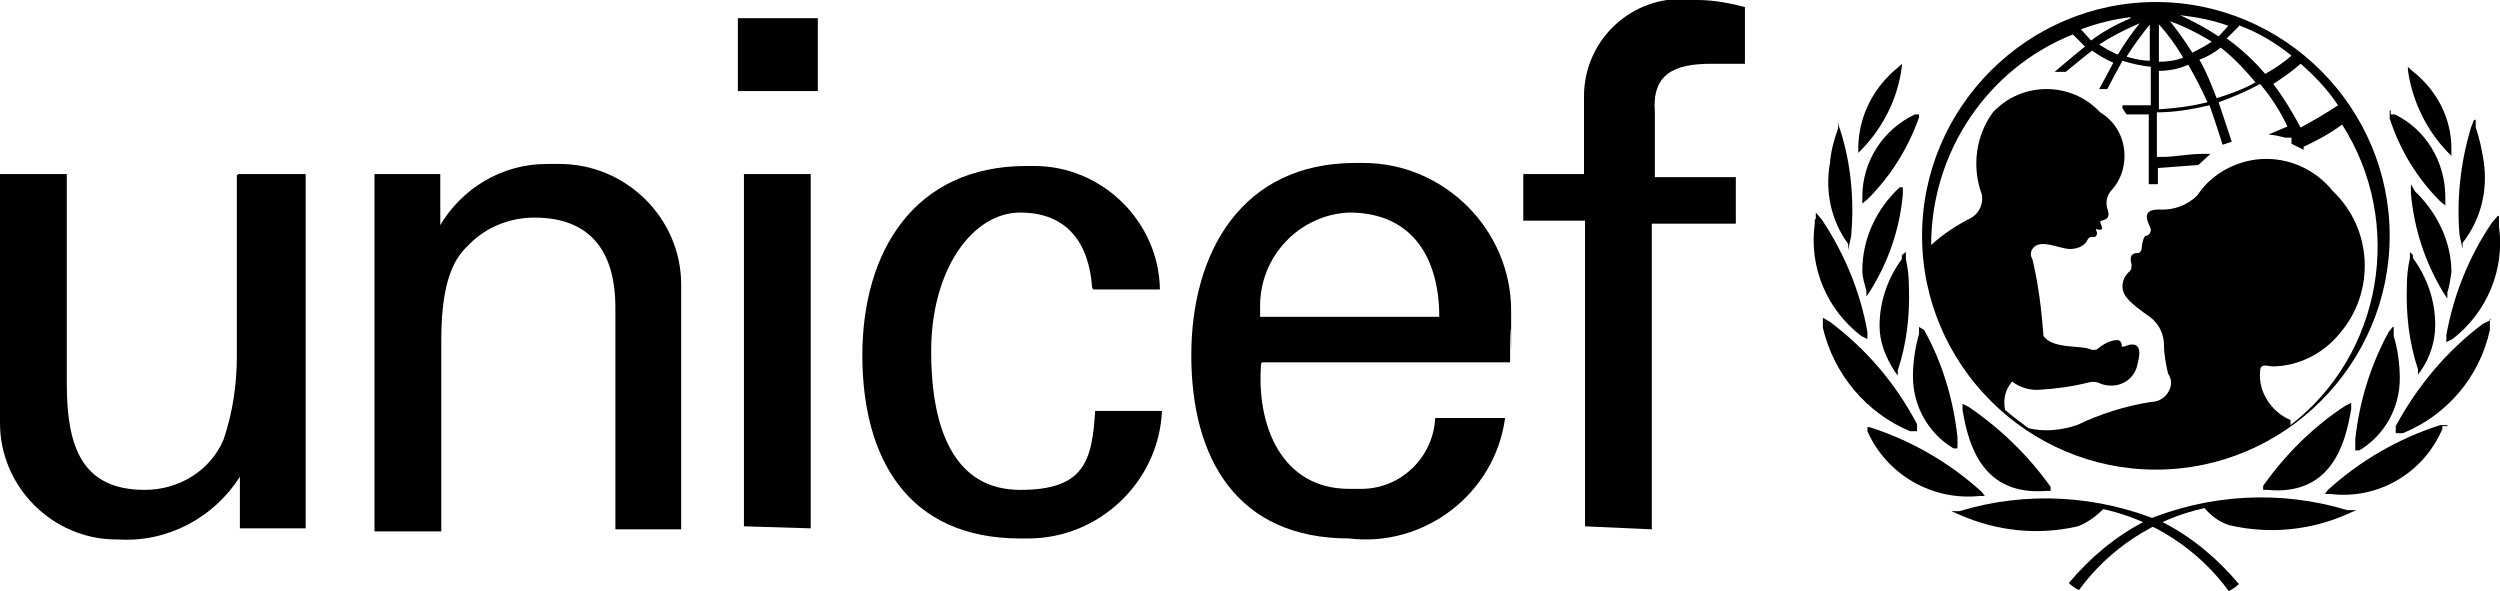
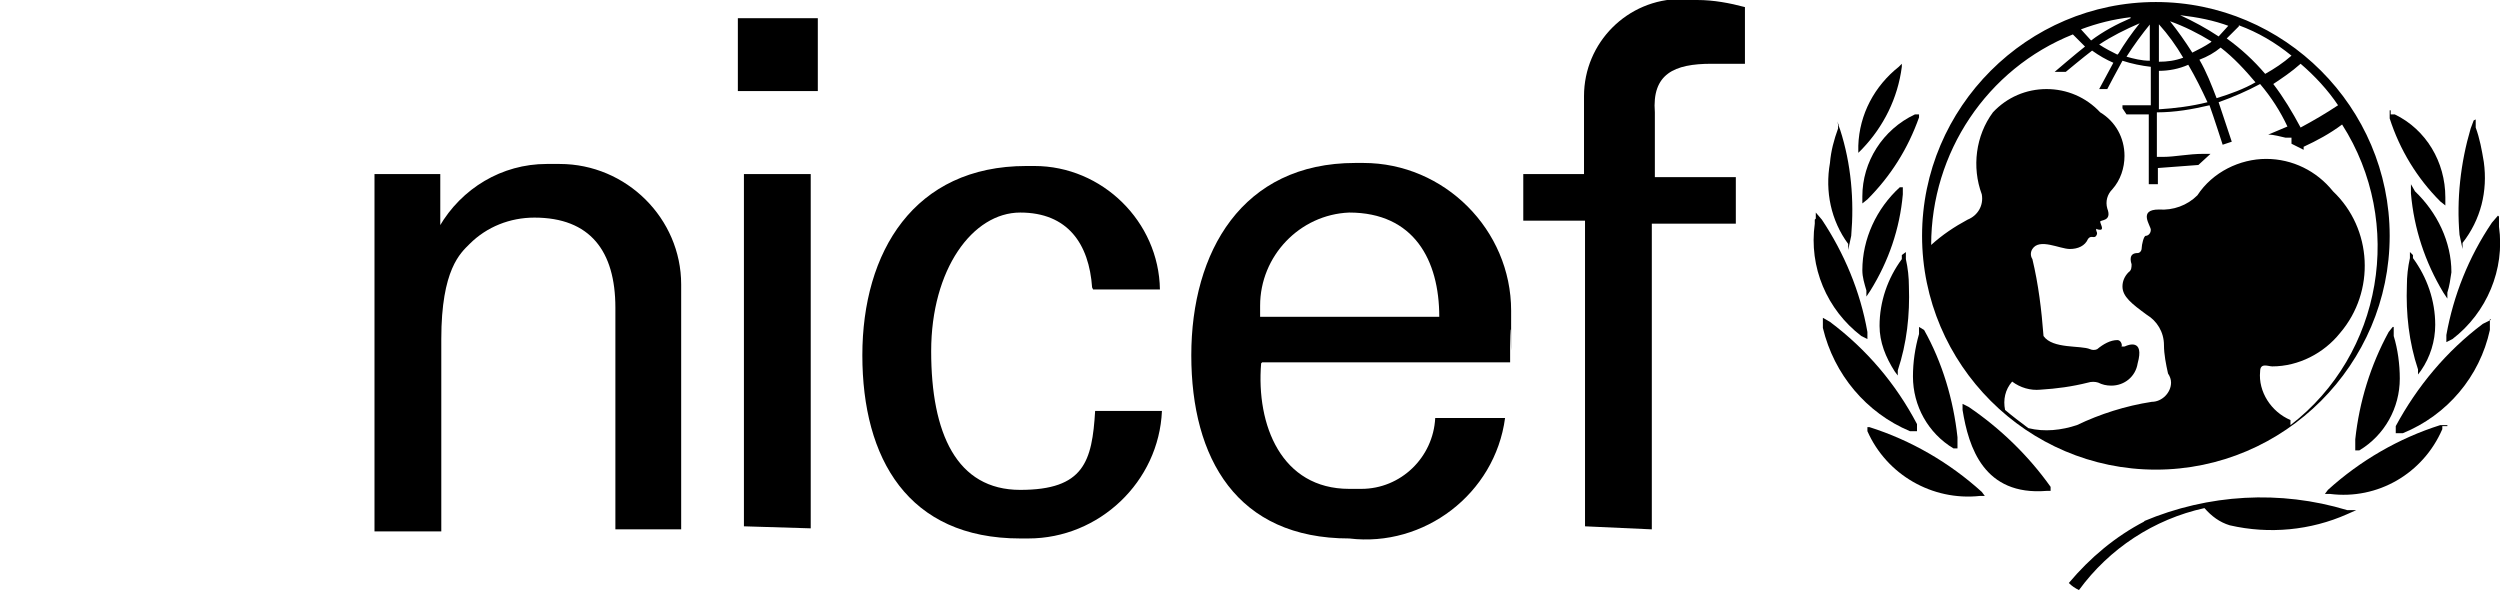
<svg xmlns="http://www.w3.org/2000/svg" id="Layer_1" width="247" height="58.4" viewBox="0 0 247 58.4">
  <path d="m213,.2c-12.7,0-23.1,10.4-23.1,23.1s10.4,23.1,23.1,23.1,23.1-10.4,23.1-23.1S225.7.2,213,.2Zm18,10.2c-1.2.8-2.4,1.5-3.7,2.2-.8-1.5-1.7-3-2.7-4.3.9-.6,1.8-1.2,2.7-2,1.4,1.2,2.7,2.6,3.7,4.1h0Zm-9.8-7.9c1.9.7,3.6,1.7,5.2,3-.8.7-1.7,1.3-2.6,1.8-1.1-1.3-2.4-2.5-3.8-3.5.4-.4.8-.8,1.2-1.2h0Zm1.7,5.6c-1.2.7-2.6,1.2-3.9,1.6-.5-1.3-1-2.6-1.7-3.8.8-.3,1.5-.7,2.1-1.2,1.3,1,2.4,2.2,3.5,3.5Zm-2.7-5.6l-1,1.1c-1.2-.8-2.5-1.5-3.8-2.1,1.7.2,3.3.5,4.9,1.1h0Zm-1.8,1.7c-.6.4-1.2.7-1.8,1-.7-1.1-1.4-2.1-2.2-3.1,1.4.5,2.8,1.2,4.1,2h0Zm-5.1-1.8c.9,1,1.7,2.1,2.4,3.3-.8.3-1.6.4-2.4.4v-3.7Zm0,4.6c1,0,2-.2,2.9-.6.7,1.2,1.3,2.4,1.9,3.7-1.6.4-3.2.6-4.8.7v-3.8Zm-.9-4.6v3.6c-.8,0-1.6-.2-2.3-.4.7-1.1,1.5-2.2,2.4-3.3h0Zm-3.2,3c-.6-.3-1.2-.6-1.8-1,1.2-.8,2.6-1.5,4-2.1-.8,1-1.5,2-2.1,3h0Zm1.3-3.6c-1.4.6-2.7,1.3-3.9,2.2l-1-1.1c1.6-.6,3.2-1,4.9-1.2h0Zm15.8,39.7c-1.9-.8-3.2-2.8-3-4.8,0-.9.8-.5,1.2-.5,2.6,0,5.1-1.3,6.7-3.3,3.5-4.1,3.2-10.3-.7-14-1.6-2-4-3.2-6.6-3.2s-5.3,1.3-6.8,3.6c-1,1-2.4,1.5-3.8,1.4-2.1,0-.8,1.6-.8,2s-.3.6-.5.6-.4.9-.4,1.2-.2.5-.4.5c-.9,0-.7.8-.6,1.1,0,.3,0,.6-.3.8-.4.4-.6.9-.6,1.4,0,1,.9,1.7,2.4,2.8,1,.6,1.7,1.7,1.7,3,0,.9.2,1.9.4,2.8.2.3.3.6.3.9,0,1-.9,1.9-1.9,1.9h0c-2.6.4-5.1,1.2-7.4,2.3-1.5.5-3.2.7-4.8.3-.8-.6-1.6-1.2-2.3-1.8-.2-1,0-2,.7-2.8.8.6,1.8.9,2.8.8,1.6-.1,3.1-.3,4.7-.7.3-.1.7-.1,1,0,.4.2.8.3,1.3.3,1.3,0,2.4-.9,2.6-2.2.7-2.5-1-1.8-1.2-1.7s-.5,0-.4,0,0-.6-.4-.6c-.7,0-1.4.4-2,.9-.2.1-.5.1-.7,0-.9-.4-3.7,0-4.6-1.3-.2-2.6-.5-5.1-1.1-7.6-.2-.3-.2-.7,0-1,.7-1.1,2.7,0,3.7,0,.8,0,1.5-.3,1.8-1,.3-.4.6,0,.8-.3s0-.4,0-.6,0,0,.4,0,0-.6,0-.8,1.2,0,.7-1.3c-.2-.7,0-1.4.5-1.9.8-.9,1.2-2.1,1.2-3.3,0-1.8-.9-3.4-2.4-4.3-1.4-1.5-3.3-2.3-5.3-2.3s-3.9.8-5.3,2.3c-1.7,2.3-2.1,5.4-1.1,8.1.2,1.1-.4,2.1-1.4,2.5-1.3.7-2.5,1.5-3.6,2.5,0-9.1,5.5-17.4,14-20.8.4.4.8.8,1.2,1.2-.9.7-3,2.5-3,2.5h1.1s1.8-1.5,2.6-2.1c.7.5,1.4.9,2.1,1.2l-1.4,2.6h.8s1.1-2.1,1.5-2.8c.9.3,1.9.5,2.8.6v3.8h-2.8v.3l.4.6h2.2v6.9h.9v-1.6l4-.3,1.2-1.1h-.7c-1.5,0-2.8.3-4,.3h-.6v-4.4c1.8,0,3.5-.3,5.2-.7.4,1.1,1.3,3.9,1.3,3.9l.9-.3s-.9-2.7-1.3-3.9c1.4-.5,2.8-1.1,4.1-1.8,1.1,1.3,2,2.7,2.7,4.2l-1.9.8c.6,0,1.2.2,1.7.3h.6v.6l1.2.6v-.3h0c1.3-.6,2.6-1.3,3.8-2.2,6.2,9.7,4,22.7-5.1,29.7h0Z" />
  <path d="m187.9,6.3l-.3.3c-2.4,1.9-3.9,4.7-4,7.8v.7l.4-.4c2.1-2.2,3.5-5,3.9-8.1v-.9.6Z" />
  <path d="m181.6,12.3v.4c-.4,1.1-.7,2.2-.8,3.4-.5,2.8.1,5.7,1.8,8v.6l.3-1.4c.3-3.5,0-7.1-1.1-10.5l-.3-.8.2.4Z" />
  <path d="m179.3,21.7v.4c-.6,4.3,1.2,8.5,4.6,11.1l.6.3v-.7c-.7-4-2.3-7.8-4.5-11.1l-.6-.7v.6Z" />
  <path d="m180.1,32v.4c1.1,4.6,4.3,8.4,8.6,10.2h.7v-.7c-2.1-4-5-7.4-8.6-10.1l-.7-.4v.7Z" />
-   <path d="m189.6,11.3h-.4c-3.2,1.5-5.2,4.7-5.2,8.1v.7l.5-.4c2.3-2.3,4-5,5.1-8.1v-.8.5Z" />
+   <path d="m189.6,11.3h-.4c-3.2,1.5-5.2,4.7-5.2,8.1v.7l.5-.4c2.3-2.3,4-5,5.1-8.1v-.8.5" />
  <path d="m187.7,18.5c-2.3,2.1-3.7,5.1-3.7,8.2,0,.7.2,1.3.4,2v.6l.4-.6c1.8-2.9,2.9-6.1,3.2-9.5v-.7h-.3Z" />
  <path d="m187.9,25.3v.3c-1.4,1.9-2.2,4.2-2.2,6.6,0,1.6.6,3.1,1.5,4.5l.3.4v-.5c.9-2.7,1.2-5.5,1.1-8.3,0-.9-.1-1.8-.3-2.7v-.7l-.4.3Z" />
  <path d="m189.6,32.3v.7c-.4,1.4-.6,2.8-.6,4.2,0,2.9,1.5,5.6,4,7.1h.4v-1.1c-.4-3.7-1.5-7.4-3.3-10.6l-.5-.3Z" />
  <path d="m184.5,42.3v.3c1.9,4.3,6.4,6.9,11.1,6.4h.5l-.3-.4c-3.2-2.9-7-5.1-11.1-6.4h-.7.5Z" />
-   <path d="m193.7,50.5h-.9l.9.4c3.7,1.6,7.7,2,11.6,1.1,1-.4,1.8-1,2.5-1.7,5,1.1,9.4,4,12.4,8.1.4-.2.7-.4,1-.7-2.1-2.5-4.6-4.6-7.5-6.1-6.4-2.7-13.5-3.1-20.1-1.1h0Z" />
  <path d="m193.9,40.2v.3c.6,3.7,2.1,8.5,8.3,8h.4v-.4c-2.2-3.1-5-5.8-8.1-7.9l-.6-.3v.3Z" />
-   <path d="m237.9,6v.9c.4,3,1.8,5.9,3.9,8.1l.4.4v-.7c0-3.1-1.5-5.9-4-7.8l-.3-.3v-.6Z" />
  <path d="m244.4,11.9l-.3.8c-1,3.4-1.4,7-1.1,10.5l.3,1.4v-.6c1.8-2.3,2.5-5.1,2.1-8-.2-1.2-.4-2.3-.8-3.4v-.8Z" />
  <path d="m246.8,21.3l-.6.7c-2.3,3.4-3.8,7.2-4.5,11.1v.7l.6-.3c3.4-2.6,5.2-6.9,4.6-11.1v-1Z" />
  <path d="m246.1,31.6l-.8.4c-3.6,2.7-6.5,6.2-8.6,10.1v.7h.7c4.4-1.8,7.6-5.6,8.6-10.2v-1.1Z" />
  <path d="m236.1,10.9v.8c1,3.1,2.7,5.9,5,8.2l.5.4v-.8c0-3.5-1.9-6.7-5-8.2h-.4v-.4Z" />
  <path d="m238.2,18.2v.9c.3,3.5,1.4,6.8,3.2,9.8l.4.6v-.6c.2-.6.3-1.3.4-2,0-3-1.4-5.9-3.6-8l-.4-.7Z" />
  <path d="m238.1,24.8v.7c-.2.9-.3,1.8-.3,2.7-.1,2.8.2,5.6,1.1,8.3v.5l.3-.4c.9-1.3,1.4-2.9,1.4-4.5,0-2.4-.8-4.7-2.2-6.6v-.3l-.3-.3Z" />
  <path d="m236.4,32.3l-.4.5c-1.8,3.3-2.9,6.9-3.3,10.6v1.1h.4c2.5-1.5,4-4.2,4-7.1,0-1.4-.2-2.9-.6-4.2v-.9Z" />
  <path d="m241.8,42h-.7c-4.1,1.3-7.9,3.5-11.1,6.4l-.3.4h.5c4.7.6,9.2-2,11.1-6.4v-.3h.5Z" />
  <path d="m211.9,51.5c-2.9,1.5-5.4,3.6-7.5,6.1.3.3.6.5,1,.7,3-4.1,7.4-7,12.4-8.1.7.8,1.5,1.4,2.5,1.7,3.9.9,8,.5,11.6-1.1l.9-.4h-.9c-6.6-2-13.7-1.6-20.1,1.1h0Z" />
-   <path d="m232.3,39.8l-.6.3c-3.2,2.1-5.9,4.8-8.1,7.9v.4h.4c6.2.6,7.7-4.3,8.3-8v-.7h0Z" />
  <path d="m72.9,1.8h7.9v7.2h-7.9V1.8Zm.6,50.2V17.2h6.6v35l-6.6-.2Z" />
-   <path d="m23.6,17.2h6.6v35h-6.5v-5.1c-2.6,4.1-7.2,6.5-12,6.2h-.2c-6.3,0-11.5-5.2-11.5-11.5s0-.8,0-1.2v-23.4h6.6v20.7c0,6.1,1.4,10.5,7.7,10.5,3.4,0,6.5-1.9,7.8-5,.9-2.7,1.3-5.4,1.3-8.2v-17.9Z" />
  <path d="m43.4,22.4c2.2-3.8,6.2-6.2,10.6-6.2.4,0,.9,0,1.3,0,6.6,0,12,5.4,12,11.9v24.2h-6.5v-21.9c0-5.6-2.5-8.9-8-8.9-2.4,0-4.7.9-6.4,2.6-.9.9-2.8,2.5-2.8,9.4v19h-6.6V17.2h6.5v5.2Z" />
  <path d="m107.9,28.4c-.3-4.3-2.4-7.4-7.1-7.4s-8.8,5.6-8.8,13.7,2.5,13.7,8.8,13.7,7.1-2.8,7.4-7.8h6.6c-.3,7-6.2,12.6-13.2,12.6s-.6,0-.8,0c-11.1,0-15.6-7.9-15.6-18.1s5.1-18.7,16.2-18.7c.3,0,.6,0,.8,0,6.7,0,12.3,5.5,12.4,12.2h-6.6Z" />
  <path d="m124.6,35.9c-.5,6.1,2,12.4,8.7,12.4.4,0,.8,0,1.2,0,3.9,0,7.1-3.1,7.3-7h6.9c-1,7.5-8,12.8-15.4,11.9-11.1,0-15.6-7.9-15.6-18.1s5-19,16.2-19c.3,0,.5,0,.8,0,8,0,14.6,6.6,14.6,14.6s0,1.2-.1,1.9v3.2h-24.5Zm17.6-4.6c0-5.6-2.5-10.3-8.9-10.3-4.9.2-8.8,4.3-8.8,9.2s0,.8,0,1.1h17.6Z" />
  <path d="m156.6,52v-30.2h-6.1v-4.6h6v-7.7c0-5.3,4.3-9.6,9.6-9.6s1,0,1.6.1c1.6,0,3.2.3,4.7.7v5.6h-3.3c-3.7,0-5.9,1-5.6,4.8v6.4h8v4.6h-8.3v30.2l-6.6-.3Z" />
</svg>